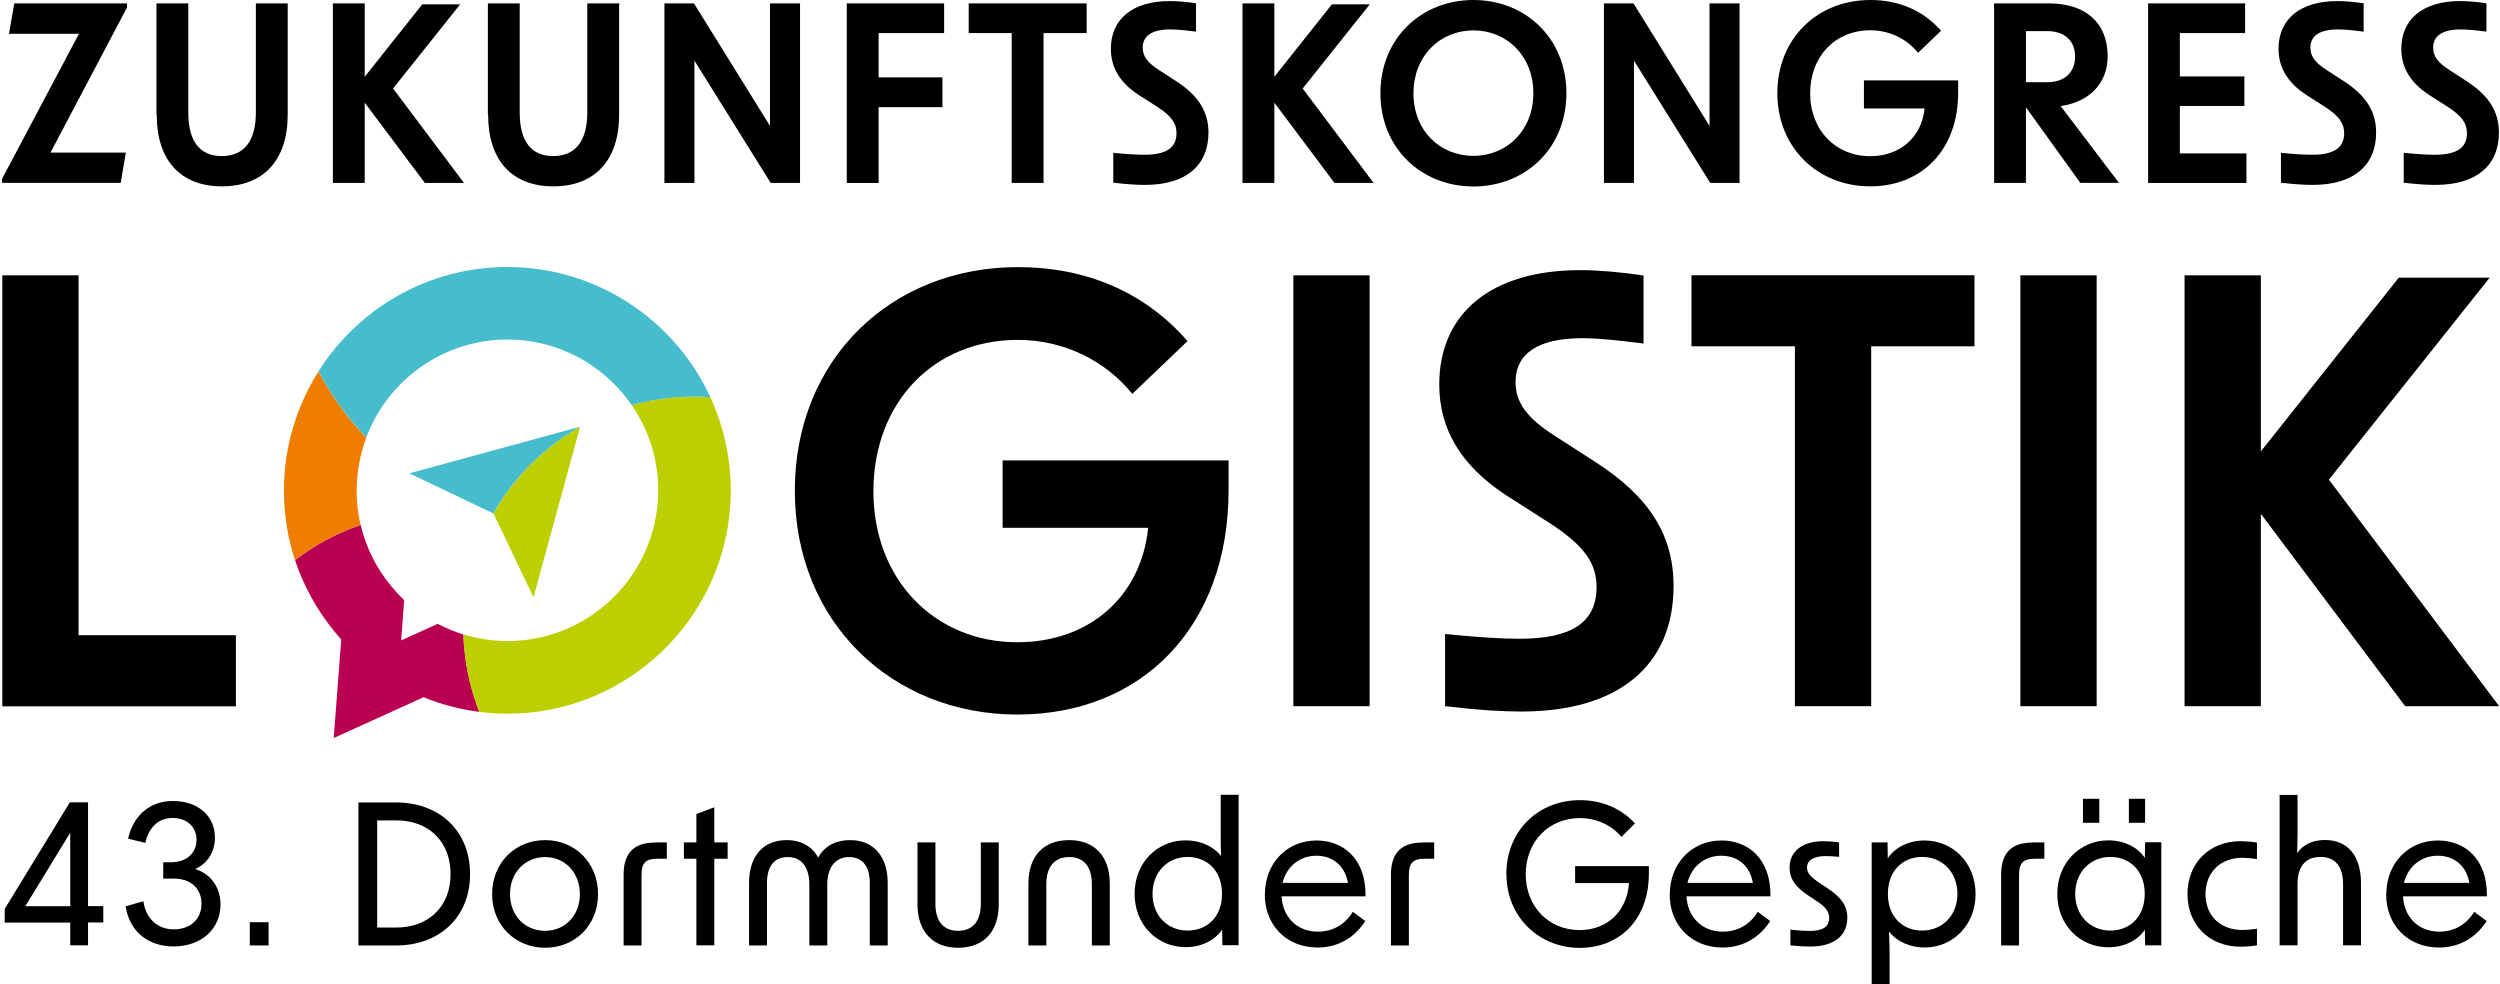
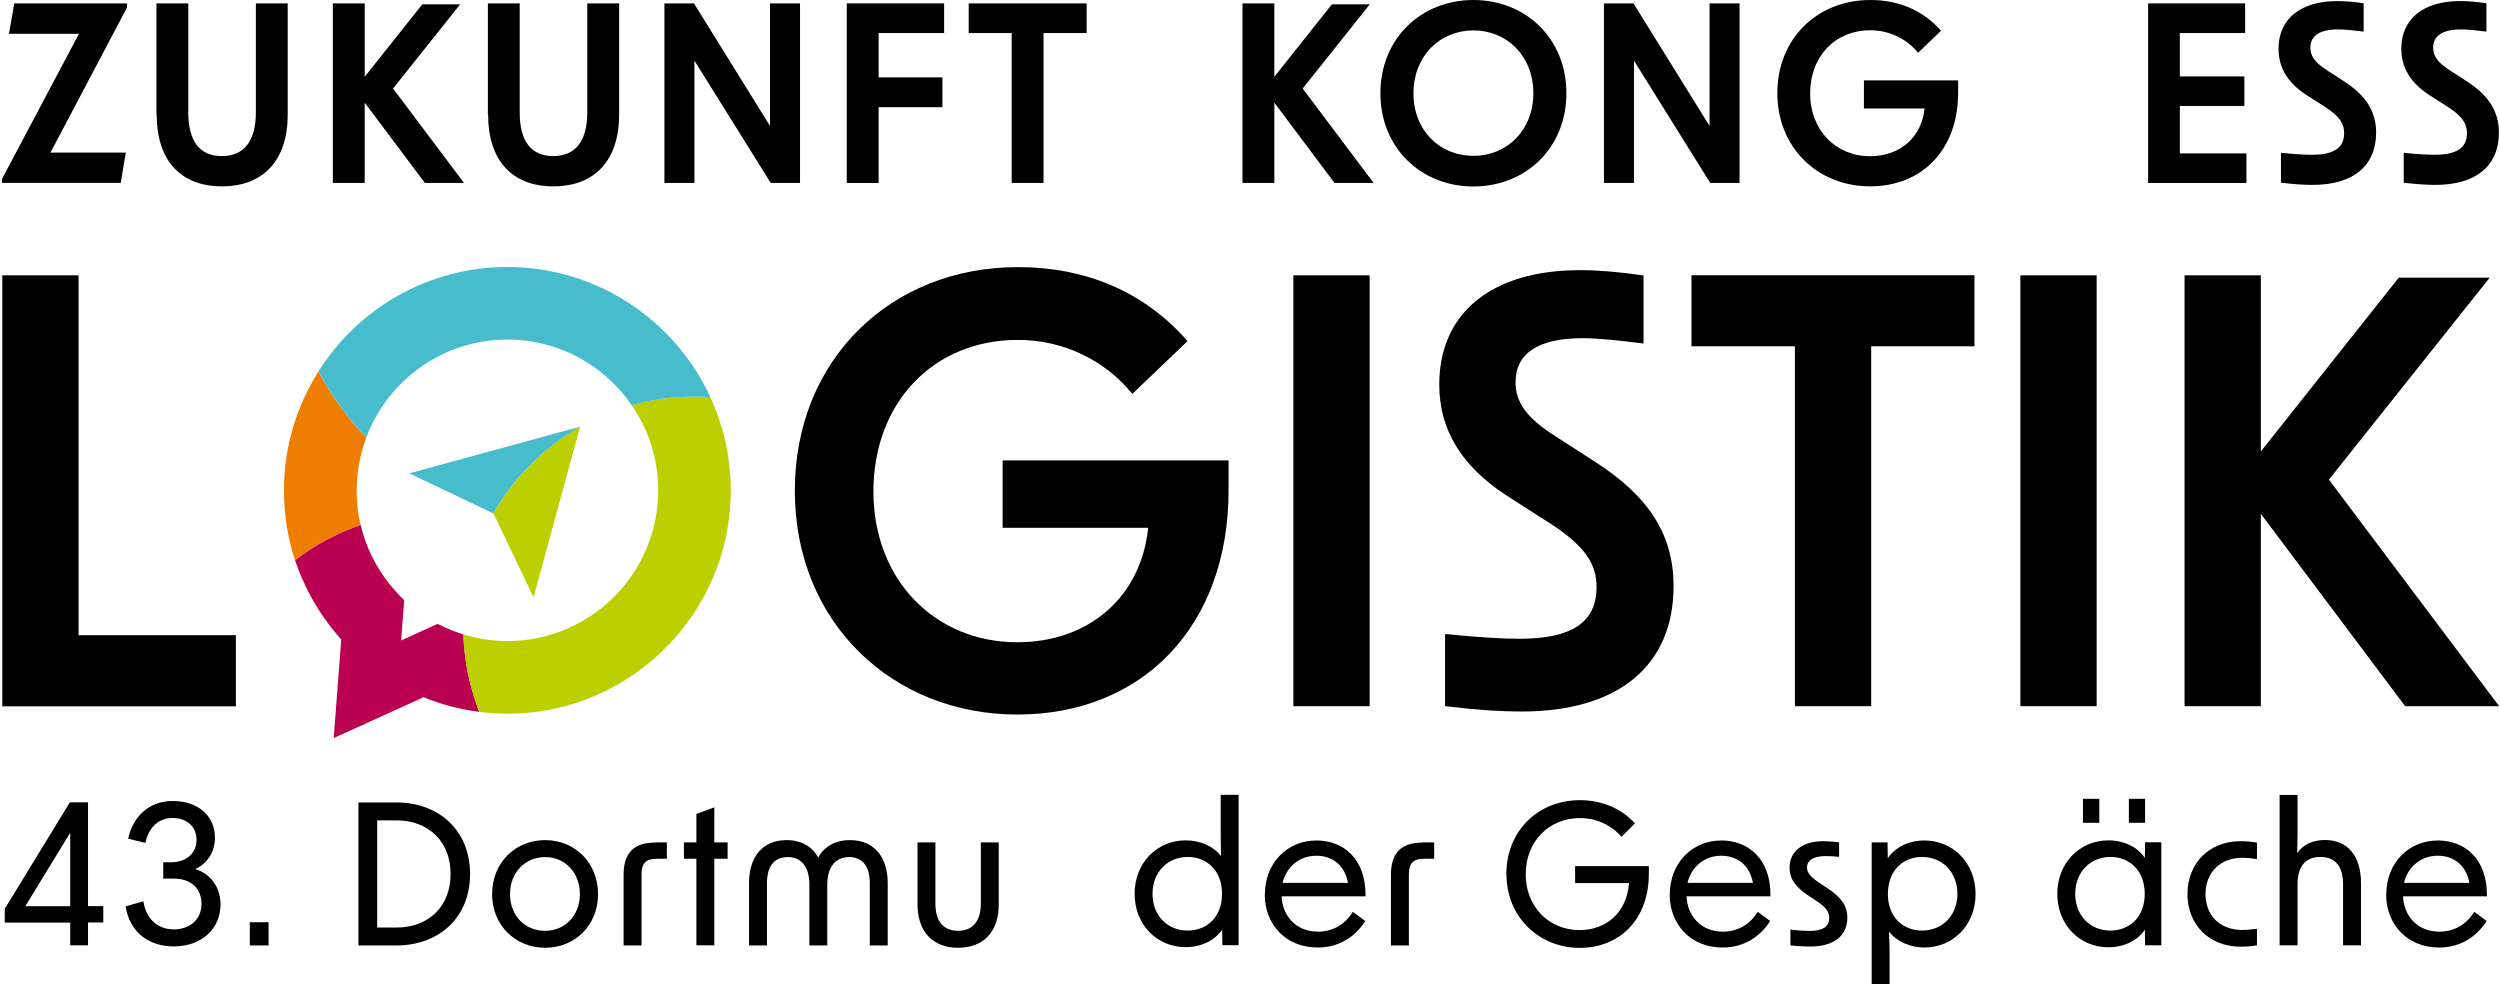
<svg xmlns="http://www.w3.org/2000/svg" id="Ebene_2" data-name="Ebene 2" viewBox="0 0 206.46 81.27">
  <defs>
    <style> .cls-1 { fill: #ef7d00; } .cls-2 { fill: #ba0051; } .cls-3 { fill: #bccf00; } .cls-4 { fill: #46bccd; } </style>
  </defs>
  <g id="Logo">
    <g>
      <path d="m65.64,40.53c0-10.86,7.95-18.47,18.42-18.47,5.48,0,10.37,1.94,14.01,6.11l-4.56,4.36c-2.23-2.76-5.67-4.46-9.45-4.46-6.98,0-11.93,5.19-11.93,12.51s5.09,12.46,11.88,12.46c5.96,0,10.23-3.78,10.81-9.45h-12.02v-5.57h18.66v2.47c0,11.25-7.13,18.52-17.45,18.52s-18.37-7.61-18.37-18.47Z" />
      <path d="m106.81,22.74h6.3v35.58h-6.3V22.74Z" />
      <path d="m119.34,58.32v-5.96c2.91.29,4.75.39,6.16.39,4.31,0,6.35-1.36,6.35-4.27,0-1.89-.92-3.34-3.73-5.19l-3.78-2.42c-3.68-2.42-5.48-5.43-5.48-9.11,0-5.91,4.31-9.45,11.63-9.45,1.55,0,3.25.15,5.24.44v5.62c-1.94-.24-3.64-.44-5.04-.44-3.68,0-5.53,1.26-5.53,3.64,0,1.65.92,2.96,3.3,4.46l3.3,2.13c4.46,2.86,6.45,6.06,6.45,10.23,0,6.59-4.56,10.37-12.56,10.37-1.55,0-3.44-.1-6.3-.44Z" />
      <path d="m148.22,28.6h-8.53v-5.87h23.37v5.87h-8.53v29.72h-6.3v-29.72Z" />
      <path d="m166.85,22.74h6.3v35.58h-6.3V22.74Z" />
      <path d="m186.71,42.42v15.9h-6.3V22.74h6.3v14.54l11.39-14.35h7.51l-13.28,16.68,14.06,18.71h-7.76l-11.93-15.9Z" />
      <path d="m.19,22.74h6.3v29.72h12.99v5.87H.19V22.74Z" />
    </g>
    <g>
      <path d="m.17,14.77L6.52,2.79H.74L1.18.28h9.31v.34l-6.32,11.98h6.22l-.42,2.5H.17v-.34Z" />
      <path d="m12.92,9.47V.28h2.63v9.01c0,2.38.95,3.6,2.77,3.6s2.81-1.23,2.81-3.6V.28h2.63v9.19c0,3.78-2.02,5.92-5.43,5.92s-5.39-2.14-5.39-5.92Z" />
      <path d="m30.12,8.48v6.63h-2.63V.28h2.63v6.06L34.87.36h3.13l-5.54,6.95,5.86,7.8h-3.23l-4.97-6.63Z" />
      <path d="m40.29,9.47V.28h2.63v9.01c0,2.38.95,3.6,2.77,3.6s2.81-1.23,2.81-3.6V.28h2.63v9.19c0,3.78-2.02,5.92-5.43,5.92s-5.39-2.14-5.39-5.92Z" />
      <path d="m54.87.28h2.44l6.28,10.12V.28h2.48v14.83h-2.42l-6.3-10.1v10.1h-2.48V.28Z" />
      <path d="m69.93.28h8.04v2.45h-5.41v3.66h5.27v2.46h-5.27v6.26h-2.63V.28Z" />
      <path d="m83.56,2.73h-3.56V.28h9.74v2.45h-3.56v12.38h-2.63V2.73Z" />
-       <path d="m91.94,15.11v-2.49c1.21.12,1.98.16,2.57.16,1.8,0,2.65-.57,2.65-1.78,0-.79-.38-1.39-1.56-2.16l-1.58-1.01c-1.54-1.01-2.28-2.26-2.28-3.8,0-2.46,1.8-3.94,4.85-3.94.65,0,1.35.06,2.18.18v2.34c-.81-.1-1.51-.18-2.1-.18-1.54,0-2.3.53-2.3,1.51,0,.69.38,1.23,1.37,1.86l1.37.89c1.86,1.19,2.69,2.53,2.69,4.26,0,2.75-1.9,4.32-5.23,4.32-.65,0-1.43-.04-2.63-.18Z" />
      <path d="m105.24,8.48v6.63h-2.63V.28h2.63v6.06l4.75-5.98h3.13l-5.54,6.95,5.86,7.8h-3.23l-4.97-6.63Z" />
      <path d="m114,7.7c0-4.53,3.37-7.7,7.68-7.7s7.68,3.17,7.68,7.7-3.37,7.7-7.68,7.7-7.68-3.17-7.68-7.7Zm7.68,5.17c2.77,0,4.95-2.1,4.95-5.17s-2.18-5.19-4.95-5.19-4.95,2.12-4.95,5.19,2.16,5.17,4.95,5.17Z" />
      <path d="m132.46.28h2.44l6.28,10.12V.28h2.48v14.83h-2.42l-6.3-10.1v10.1h-2.48V.28Z" />
      <path d="m146.78,7.7c0-4.53,3.31-7.7,7.68-7.7,2.28,0,4.32.81,5.84,2.54l-1.9,1.82c-.93-1.15-2.36-1.86-3.94-1.86-2.91,0-4.97,2.16-4.97,5.21s2.12,5.19,4.95,5.19c2.49,0,4.26-1.58,4.5-3.94h-5.01v-2.32h7.78v1.03c0,4.69-2.97,7.72-7.27,7.72s-7.66-3.17-7.66-7.7Z" />
-       <path d="m167.31,8.87v6.24h-2.63V.28h4.53c2.99,0,4.85,1.56,4.85,4.38,0,2.16-1.46,3.76-3.88,4.1l4.81,6.34h-3.19l-4.49-6.24Zm1.76-2.08c1.45,0,2.3-.83,2.3-2.12s-.85-2.1-2.3-2.1h-1.76v4.22h1.76Z" />
      <path d="m177.39.28h8.02v2.45h-5.39v3.58h5.33v2.44h-5.33v3.92h5.5v2.44h-8.12V.28Z" />
      <path d="m188.37,15.11v-2.49c1.21.12,1.98.16,2.57.16,1.8,0,2.65-.57,2.65-1.78,0-.79-.38-1.39-1.56-2.16l-1.58-1.01c-1.54-1.01-2.28-2.26-2.28-3.8,0-2.46,1.8-3.94,4.85-3.94.65,0,1.35.06,2.18.18v2.34c-.81-.1-1.51-.18-2.1-.18-1.54,0-2.3.53-2.3,1.51,0,.69.38,1.23,1.37,1.86l1.37.89c1.86,1.19,2.69,2.53,2.69,4.26,0,2.75-1.9,4.32-5.23,4.32-.65,0-1.43-.04-2.63-.18Z" />
      <path d="m198.51,15.11v-2.49c1.21.12,1.98.16,2.57.16,1.8,0,2.65-.57,2.65-1.78,0-.79-.38-1.39-1.56-2.16l-1.58-1.01c-1.54-1.01-2.28-2.26-2.28-3.8,0-2.46,1.8-3.94,4.85-3.94.65,0,1.35.06,2.18.18v2.34c-.81-.1-1.51-.18-2.1-.18-1.54,0-2.3.53-2.3,1.51,0,.69.38,1.23,1.37,1.86l1.37.89c1.86,1.19,2.69,2.53,2.69,4.26,0,2.75-1.9,4.32-5.23,4.32-.65,0-1.43-.04-2.63-.18Z" />
    </g>
    <g>
      <path class="cls-1" d="m29.46,40.5c0-1.53.28-3,.79-4.36-1.55-1.62-2.88-3.46-3.95-5.46-1.8,2.85-2.85,6.21-2.85,9.82,0,1.99.31,3.93.91,5.76,1.61-1.24,3.44-2.23,5.42-2.9-.22-.92-.33-1.88-.33-2.86Z" />
      <path class="cls-2" d="m38.34,53.59c-.04-.4-.06-.79-.07-1.19-.66-.21-1.31-.47-1.95-.79l-.18-.09-3.01,1.37.25-3.33-.04-.04c-.39-.37-.74-.76-1.07-1.16-1.21-1.47-2.05-3.17-2.48-5-1.98.67-3.8,1.66-5.42,2.9.2.62.44,1.23.72,1.83.77,1.7,1.81,3.29,3.09,4.72l-.62,8.14,7.42-3.37c1.49.61,3.03,1.01,4.61,1.21-.64-1.63-1.07-3.38-1.24-5.21Z" />
      <path class="cls-3" d="m60.35,40.5s0,.09,0,.13c-.04,5.62-2.6,10.64-6.61,14-3.21,2.69-7.33,4.31-11.83,4.31-.78,0-1.56-.05-2.33-.15-.64-1.63-1.07-3.38-1.24-5.21-.04-.4-.06-.79-.07-1.19,1.18.36,2.39.55,3.64.55,3.42,0,6.52-1.39,8.77-3.62,1.68-1.67,2.88-3.81,3.4-6.21.18-.84.28-1.72.28-2.61,0-2.61-.81-5.03-2.19-7.04,1.09-.31,2.22-.52,3.39-.63,1.05-.1,2.08-.1,3.1-.03,1.08,2.35,1.69,4.95,1.69,7.7Zm-19.6,1.9l3.31,6.93,3.85-14.1c-.15.09-.31.18-.45.27-2.8,1.69-5.1,4.08-6.71,6.89h0Z" />
      <path class="cls-4" d="m58.66,32.8c-1.02-.07-2.05-.06-3.1.03-1.17.11-2.3.33-3.39.63-.99-1.44-2.27-2.66-3.76-3.58-1.89-1.16-4.12-1.84-6.5-1.84-5.33,0-9.89,3.37-11.66,8.09-1.55-1.62-2.88-3.46-3.95-5.46,3.27-5.18,9.04-8.62,15.6-8.62,1.83,0,3.6.27,5.28.77,5.1,1.53,9.28,5.2,11.48,9.97Zm-17.92,9.6c1.6-2.82,3.91-5.2,6.71-6.89.15-.09.3-.18.45-.27l-14.1,3.85,6.94,3.31Z" />
    </g>
  </g>
  <g id="Veranstaltungszahl">
    <g id="ZAHL_hier_anpassen_" data-name="ZAHL hier anpassen!">
      <g>
        <path d="m5.8,76.19H.39v-1.13l5.38-8.8h1.5v8.57h1.26v1.35h-1.26v1.89h-1.47v-1.89Zm0-1.35v-6.07l-3.71,6.07h3.71Z" />
        <path d="m10.37,74.85l1.47-.42c.23,1.5,1.22,2.32,2.51,2.32,1.37,0,2.29-.85,2.29-2.11s-.87-2.08-2.27-2.08h-.89v-1.35h.64c1.29,0,2.11-.76,2.11-1.87,0-1.05-.8-1.79-1.96-1.79s-1.97.74-2.27,2.06l-1.42-.35c.45-1.98,1.85-3.11,3.69-3.11,2.13,0,3.48,1.27,3.48,3.03,0,1.16-.61,2.13-1.63,2.59,1.32.4,2.09,1.55,2.09,2.93,0,2-1.56,3.46-3.88,3.46-1.97,0-3.61-1.11-3.96-3.32Z" />
        <path d="m20.63,76.16h1.55v1.92h-1.55v-1.92Z" />
        <path d="m29.6,66.27h3.13c3.51,0,6.09,2.3,6.09,5.91s-2.58,5.9-6.09,5.9h-3.13v-11.81Zm3.13,10.33c2.64,0,4.48-1.71,4.48-4.42s-1.84-4.43-4.48-4.43h-1.58v8.85h1.58Z" />
        <path d="m40.64,73.84c0-2.58,1.9-4.46,4.38-4.46s4.37,1.89,4.37,4.46-1.9,4.43-4.37,4.43-4.38-1.87-4.38-4.43Zm4.38,3.03c1.64,0,2.87-1.27,2.87-3.03s-1.22-3.06-2.87-3.06-2.9,1.27-2.9,3.06,1.24,3.03,2.9,3.03Z" />
        <path d="m54.12,69.57h.95v1.35h-.82c-.9,0-1.27.34-1.27,1.31v5.85h-1.48v-5.83c0-1.84.87-2.67,2.63-2.67Z" />
        <path d="m57.51,70.92h-1.03v-1.35h1.03v-2.35l1.48-.55v2.9h1.1v1.35h-1.1v7.15h-1.48v-7.15Z" />
        <path d="m64.96,69.38c1.27,0,2.16.58,2.61,1.45.45-.87,1.35-1.45,2.63-1.45,1.95,0,3.11,1.35,3.11,3.54v5.16h-1.48v-5.16c0-1.34-.58-2.14-1.71-2.14s-1.8.84-1.8,2.27v5.03h-1.48v-5.03c0-1.43-.64-2.27-1.79-2.27s-1.71.81-1.71,2.14v5.16h-1.48v-5.16c0-2.19,1.14-3.54,3.11-3.54Z" />
        <path d="m79.12,78.27c-2.09,0-3.35-1.34-3.35-3.59v-5.11h1.48v5.06c0,1.45.66,2.24,1.87,2.24s1.88-.79,1.88-2.24v-5.06h1.48v5.11c0,2.26-1.24,3.59-3.37,3.59Z" />
-         <path d="m88.3,69.38c2.09,0,3.35,1.34,3.35,3.59v5.11h-1.48v-5.06c0-1.45-.66-2.24-1.87-2.24s-1.89.79-1.89,2.24v5.06h-1.48v-5.11c0-2.26,1.24-3.59,3.37-3.59Z" />
        <path d="m93.7,73.82c0-2.59,1.88-4.42,4.22-4.42,1.19,0,2.29.48,2.92,1.3-.02-.58-.03-1.19-.03-1.82v-3.24h1.48v12.42h-1.34l-.02-1.29c-.6.9-1.74,1.45-3.01,1.45-2.34,0-4.22-1.82-4.22-4.42Zm4.38,3.03c1.56,0,2.84-1.08,2.84-3.03s-1.27-3.05-2.84-3.05c-1.66,0-2.9,1.26-2.9,3.05s1.24,3.03,2.9,3.03Z" />
        <path d="m104.46,73.86c0-2.55,1.8-4.45,4.27-4.45,2.16,0,4.09,1.47,4.04,4.61h-6.93c.08,1.68,1.24,2.92,3,2.92,1.24,0,2.26-.61,2.88-1.64l1.03.76c-.74,1.16-2.03,2.19-3.93,2.19-2.61,0-4.37-1.88-4.37-4.38Zm6.86-.95c-.27-1.51-1.34-2.24-2.61-2.24-1.43,0-2.48.95-2.79,2.24h5.4Z" />
        <path d="m117.49,69.57h.95v1.35h-.82c-.9,0-1.27.34-1.27,1.31v5.85h-1.48v-5.83c0-1.84.87-2.67,2.63-2.67Z" />
        <path d="m124.4,72.2c0-3.62,2.66-6.12,6.08-6.12,1.77,0,3.4.66,4.54,1.92l-1.11,1.11c-.81-.95-2.06-1.55-3.43-1.55-2.58,0-4.48,1.95-4.48,4.64s1.92,4.61,4.45,4.61c2.24,0,3.9-1.48,4.08-3.88h-4.45v-1.4h6.09v.61c0,3.82-2.43,6.14-5.72,6.14s-6.04-2.5-6.04-6.08Z" />
        <path d="m137.9,73.86c0-2.55,1.8-4.45,4.27-4.45,2.16,0,4.09,1.47,4.04,4.61h-6.93c.08,1.68,1.24,2.92,3,2.92,1.24,0,2.26-.61,2.88-1.64l1.03.76c-.74,1.16-2.03,2.19-3.93,2.19-2.61,0-4.37-1.88-4.37-4.38Zm6.86-.95c-.27-1.51-1.34-2.24-2.61-2.24-1.43,0-2.48.95-2.79,2.24h5.4Z" />
        <path d="m147.86,78.08v-1.31c.66.08,1.22.11,1.59.11,1.1,0,1.61-.35,1.61-1.08,0-.53-.31-.92-1.1-1.43l-.56-.37c-1.11-.72-1.61-1.42-1.61-2.34,0-1.35,1.05-2.19,2.79-2.19.37,0,.84.03,1.3.1v1.19c-.48-.05-.85-.06-1.1-.06-1.02,0-1.55.34-1.55.95,0,.45.32.8,1.11,1.32l.56.37c1.16.76,1.66,1.47,1.66,2.45,0,1.5-1.13,2.38-3.06,2.38-.42,0-1.03-.03-1.66-.1Z" />
        <path d="m154.56,69.57h1.32l.02,1.31c.6-.92,1.76-1.47,3.03-1.47,2.32,0,4.22,1.82,4.22,4.42s-1.9,4.42-4.22,4.42c-1.19,0-2.3-.5-2.93-1.32.03.63.05,1.27.05,1.89v2.46h-1.48v-11.7Zm4.17,7.28c1.69,0,2.92-1.26,2.92-3.03s-1.22-3.05-2.92-3.05c-1.55,0-2.82,1.1-2.82,3.05s1.27,3.03,2.82,3.03Z" />
-         <path d="m167.88,69.57h.95v1.35h-.82c-.9,0-1.27.34-1.27,1.31v5.85h-1.48v-5.83c0-1.84.87-2.67,2.63-2.67Z" />
        <path d="m169.9,73.82c0-2.59,1.89-4.42,4.22-4.42,1.27,0,2.42.55,3.01,1.45l.02-1.29h1.34v8.51h-1.34l-.02-1.29c-.6.9-1.74,1.45-3.01,1.45-2.34,0-4.22-1.82-4.22-4.42Zm4.38,3.03c1.56,0,2.84-1.08,2.84-3.03s-1.27-3.05-2.84-3.05c-1.66,0-2.9,1.26-2.9,3.05s1.24,3.03,2.9,3.03Zm-2.26-10.88h1.35v1.98h-1.35v-1.98Zm3.79,0h1.34v1.98h-1.34v-1.98Z" />
        <path d="m180.65,73.84c0-2.58,1.82-4.37,4.37-4.37.4,0,.87.03,1.37.11v1.37c-.5-.08-.92-.11-1.21-.11-1.85,0-3.04,1.24-3.04,3s1.19,2.96,3.04,2.96c.29,0,.71-.03,1.21-.1v1.37c-.5.08-.97.11-1.37.11-2.55,0-4.37-1.79-4.37-4.35Z" />
        <path d="m188.26,65.65h1.48v3.21c0,.56-.02,1.08-.03,1.59.48-.69,1.27-1.08,2.29-1.08,1.89,0,2.98,1.31,2.98,3.56v5.14h-1.48v-5.04c0-1.47-.64-2.26-1.87-2.26s-1.89.77-1.89,2.26v5.04h-1.48v-12.42Z" />
        <path d="m197.07,73.86c0-2.55,1.8-4.45,4.27-4.45,2.16,0,4.09,1.47,4.04,4.61h-6.93c.08,1.68,1.24,2.92,3,2.92,1.24,0,2.26-.61,2.88-1.64l1.03.76c-.74,1.16-2.03,2.19-3.93,2.19-2.61,0-4.37-1.88-4.37-4.38Zm6.86-.95c-.27-1.51-1.34-2.24-2.61-2.24-1.43,0-2.48.95-2.79,2.24h5.4Z" />
      </g>
    </g>
  </g>
</svg>